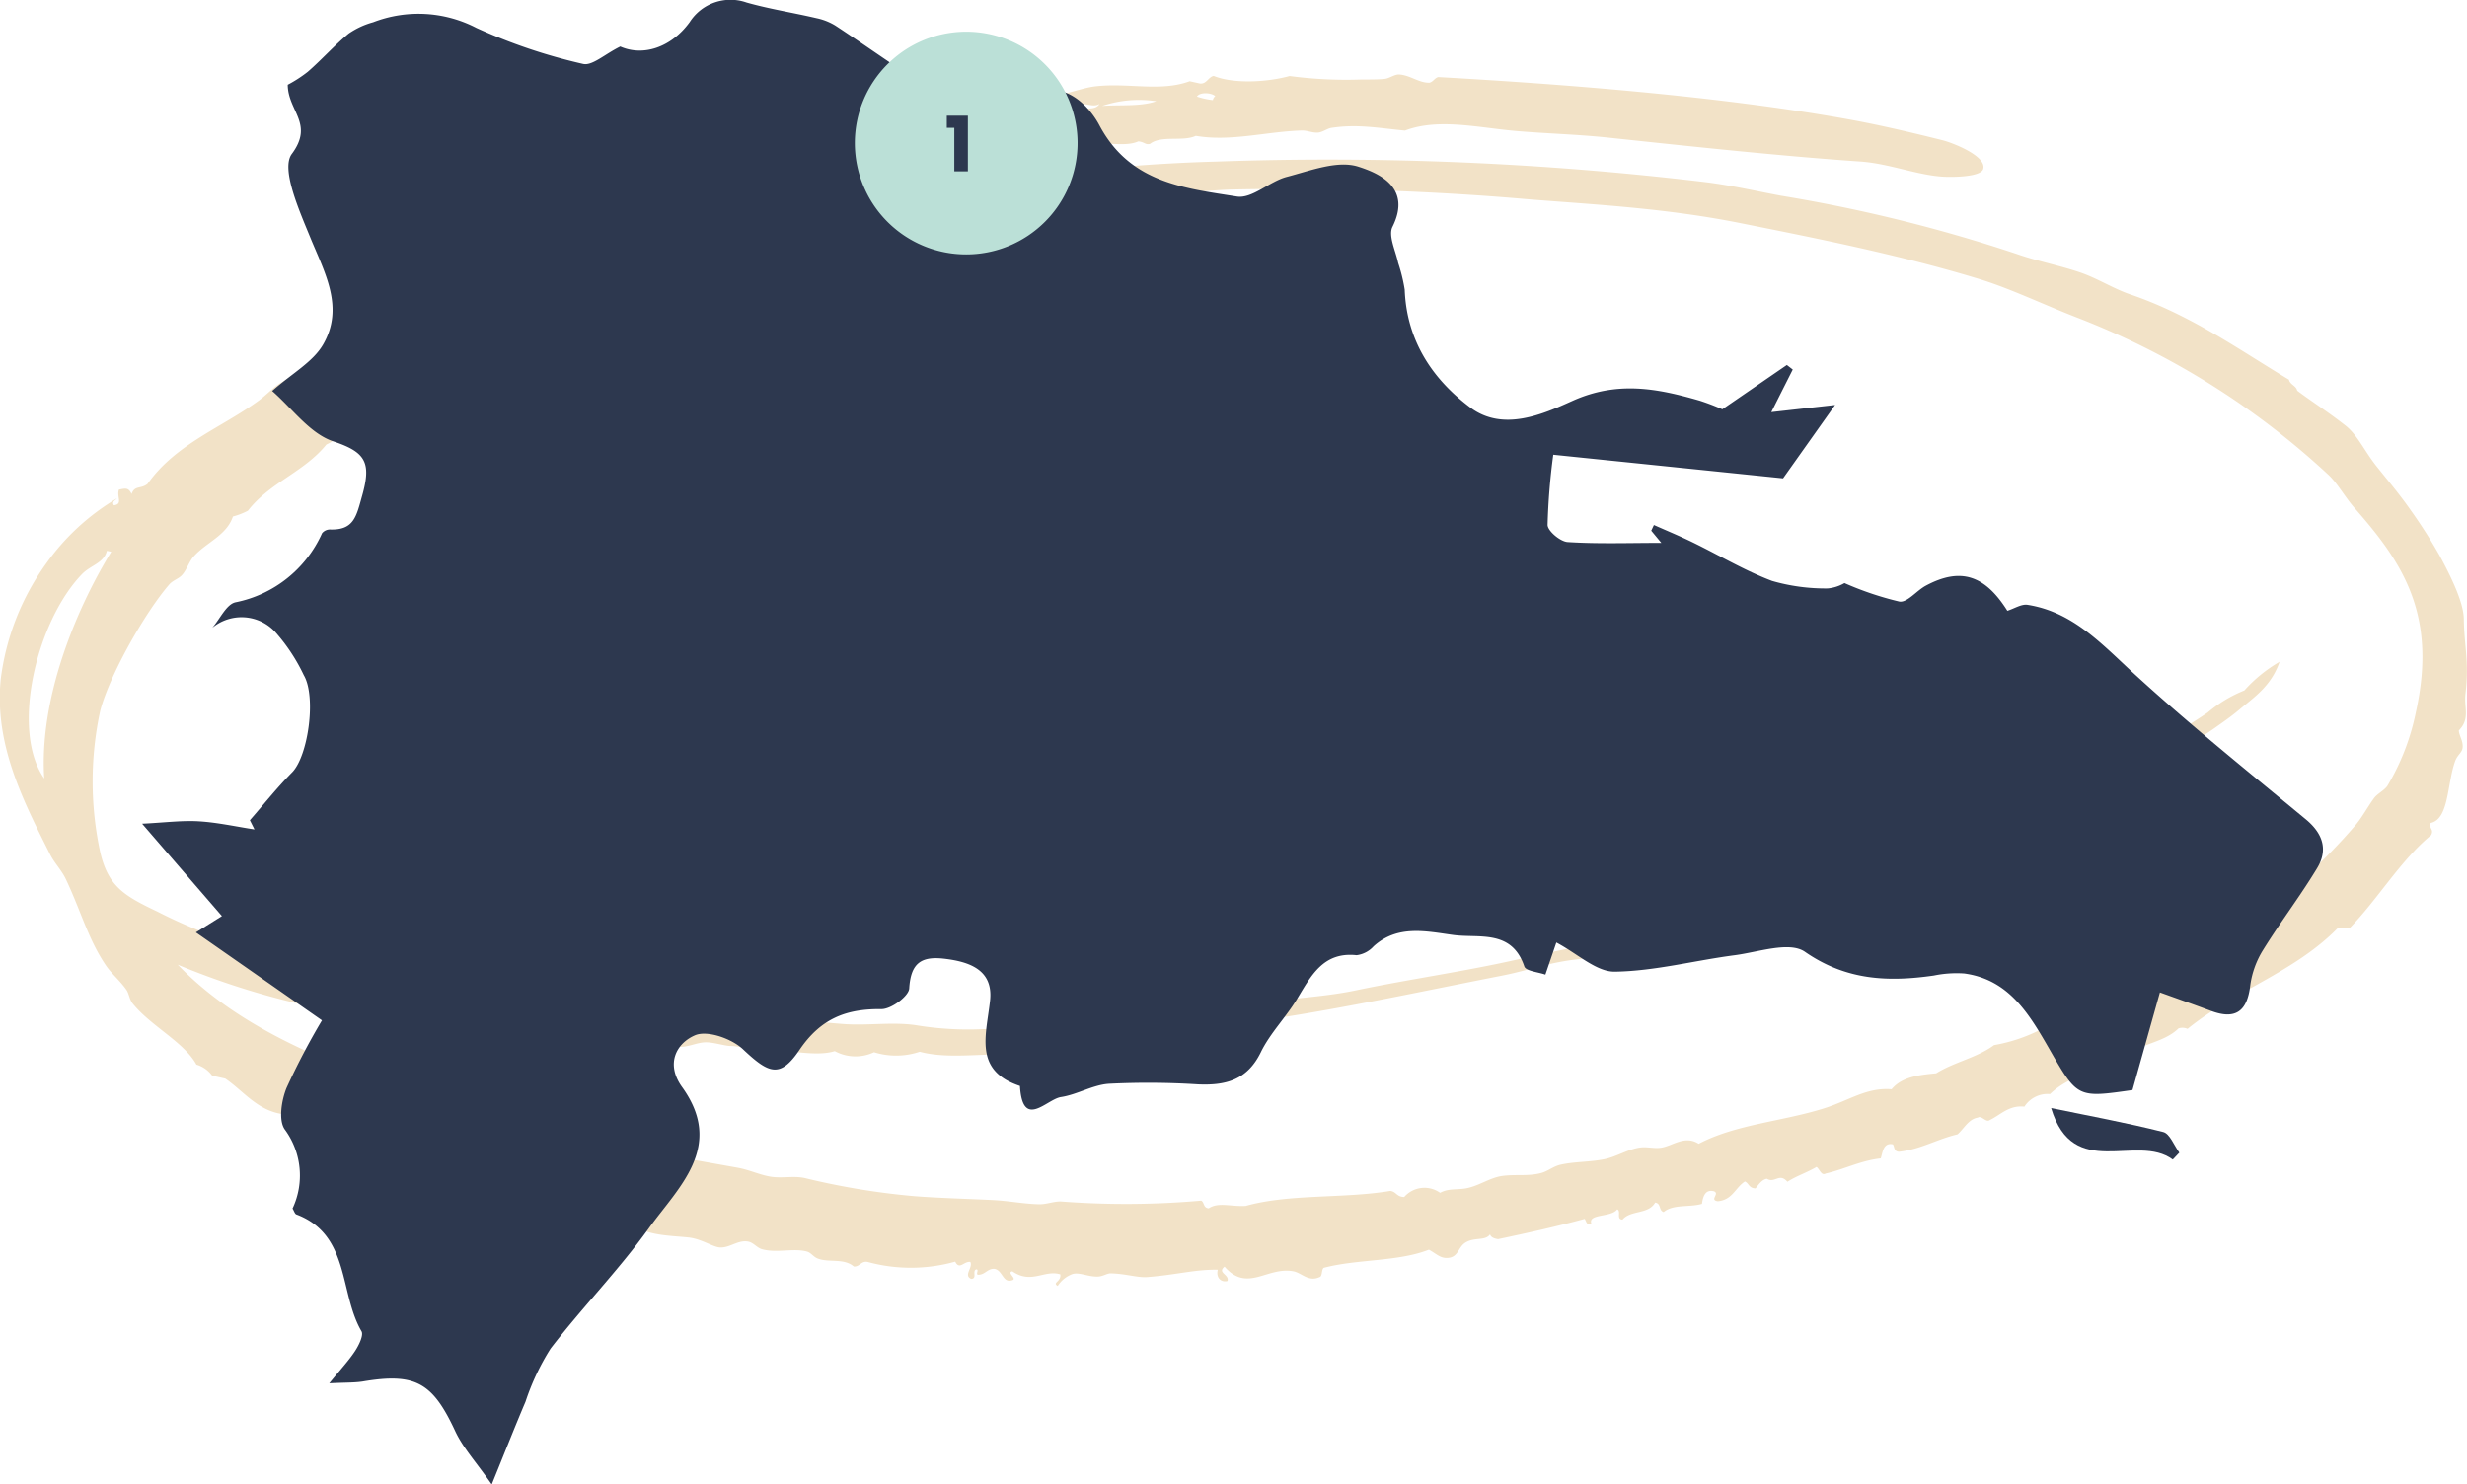
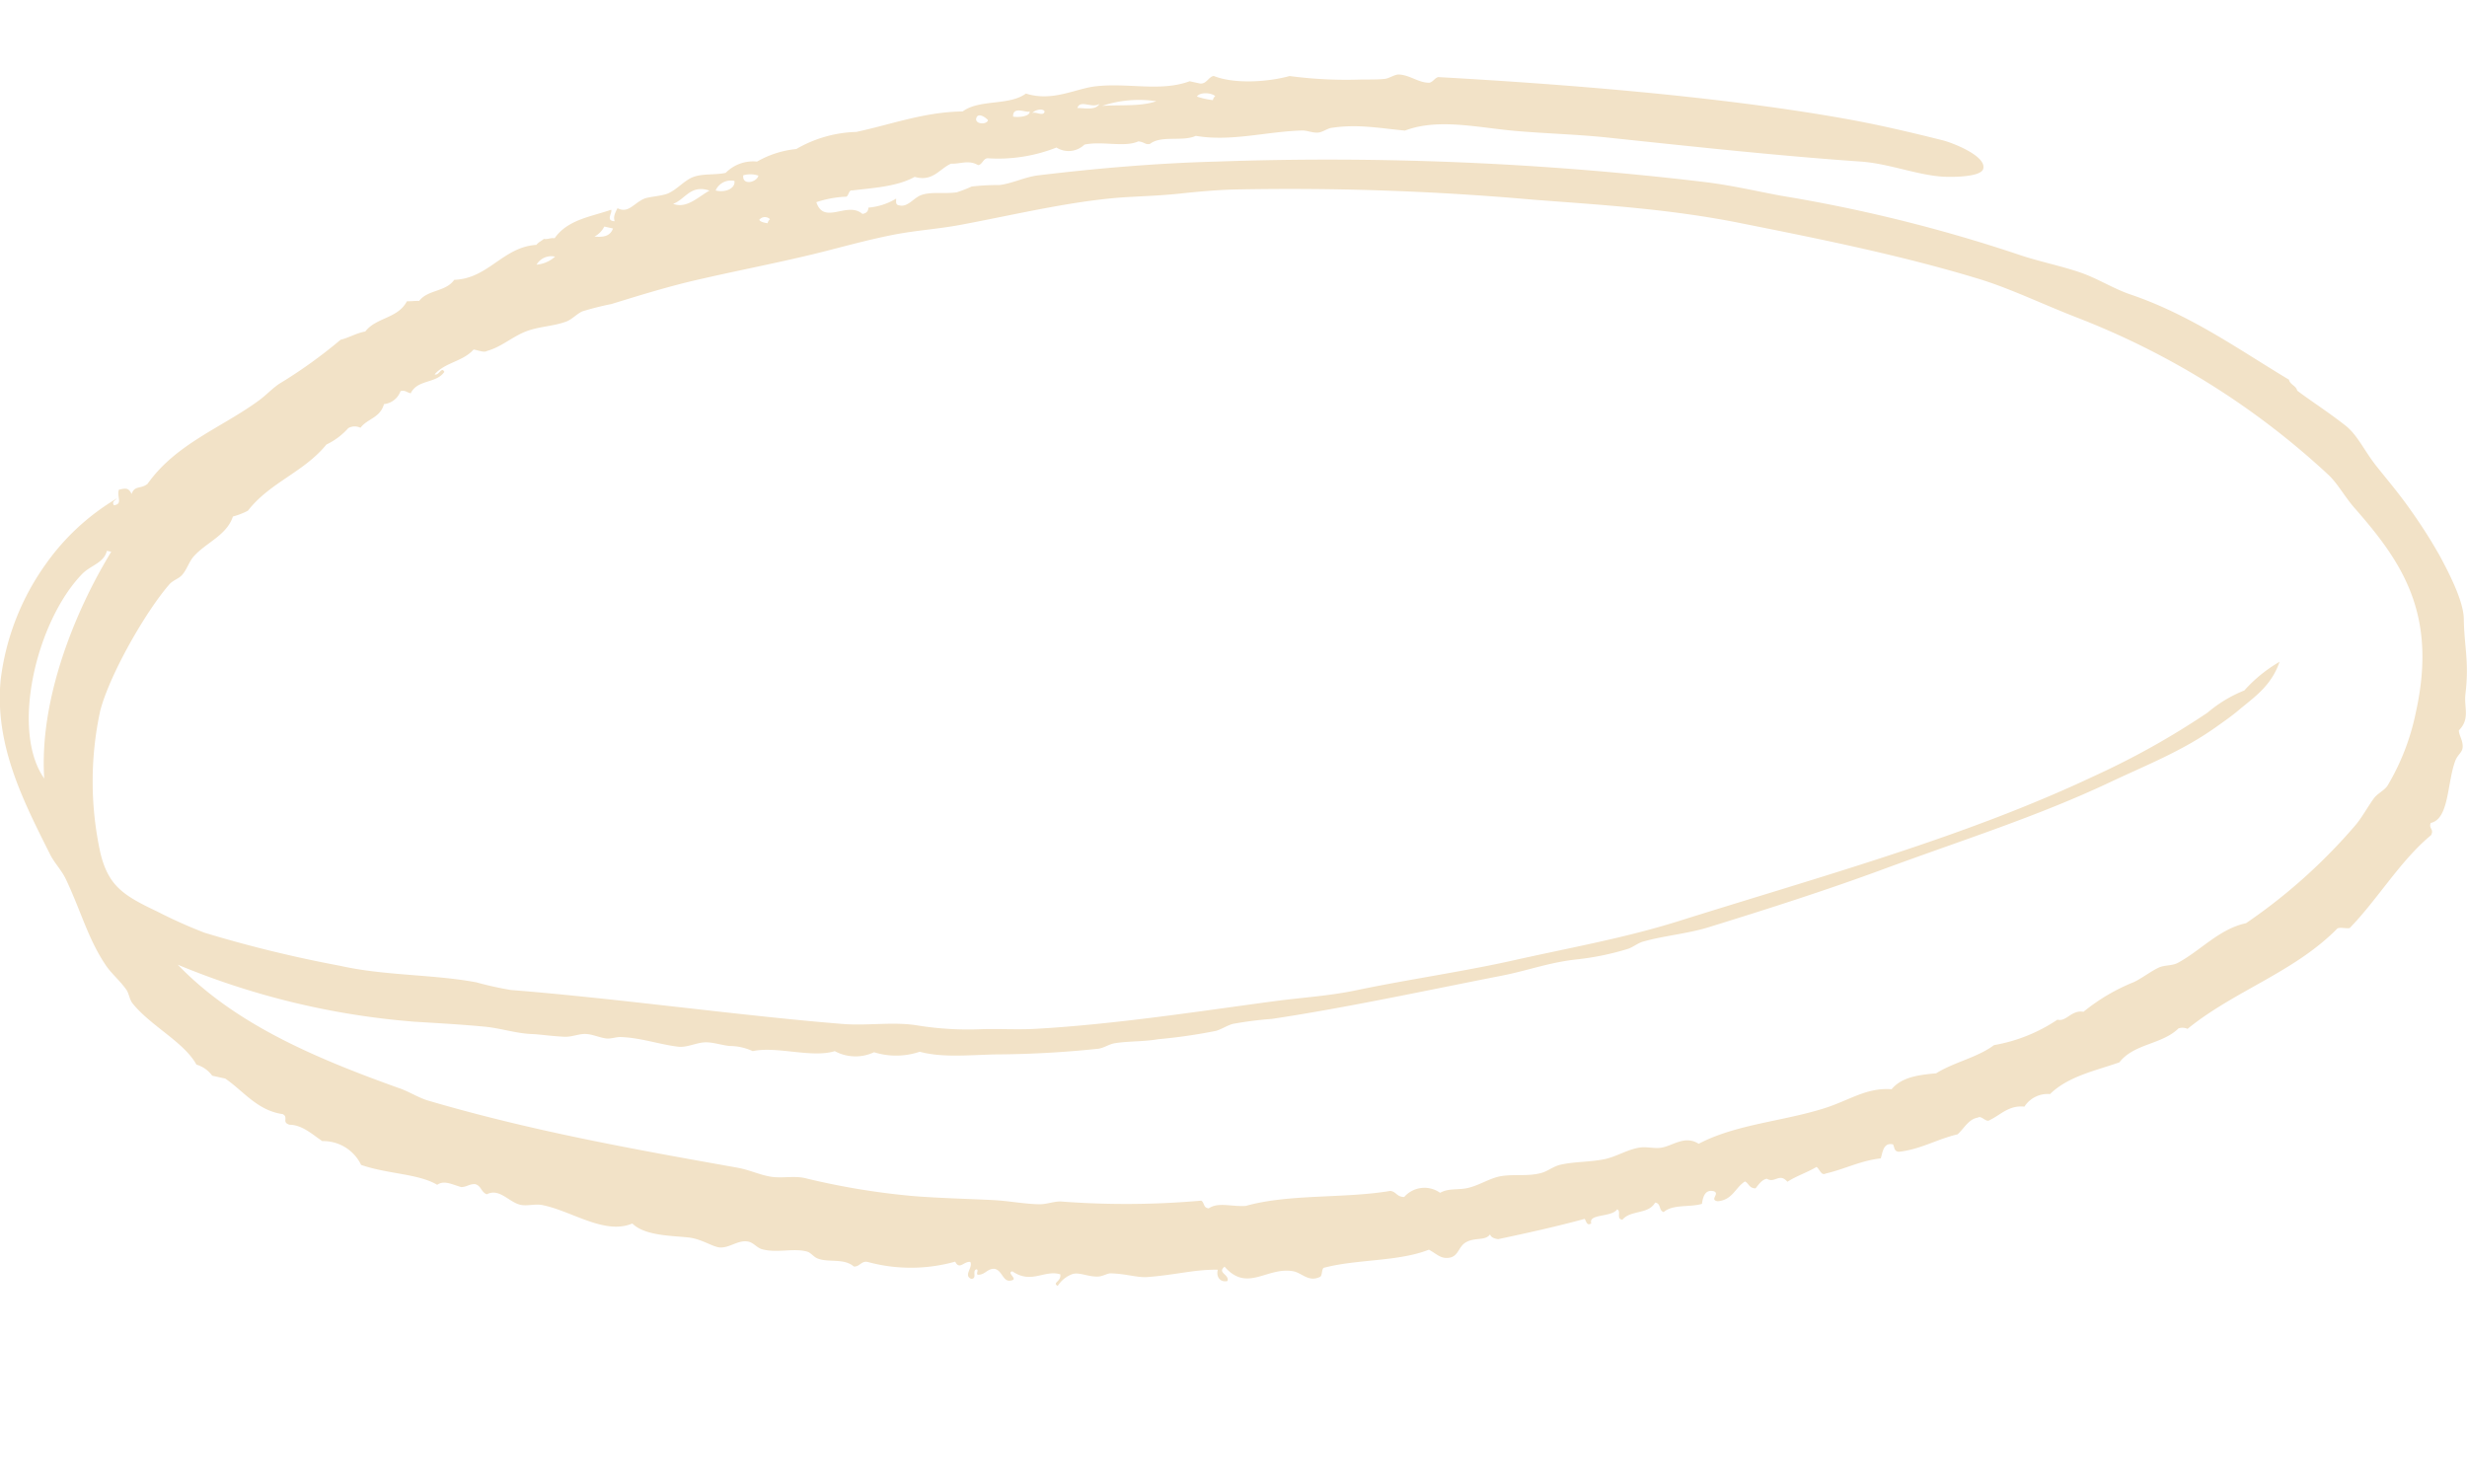
<svg xmlns="http://www.w3.org/2000/svg" width="236.76" height="142.474" viewBox="0 0 236.76 142.474">
  <g id="Dominican" transform="translate(-1303.648 -447.427)">
    <path id="Path_52" data-name="Path 52" d="M240.514,1722.649c-4.359,4.519-6.886,14.976-3.619,19.615-.5-7.531,2.9-15.986,6.429-21.764l-.417-.092c-.3,1.191-1.552,1.37-2.393,2.241m43.628-29.705a3.056,3.056,0,0,0,1.777-.772,1.635,1.635,0,0,0-1.777.772m5.559-2.7c.808.08,1.506-.01,1.776-.774-.279-.062-.556-.122-.834-.185a2.184,2.184,0,0,1-.942.959m15.815-1.6c.127.2.455.266.8.323a.674.674,0,0,1,.23-.386.684.684,0,0,0-1.032.063m-8.265-1.541c1.3.516,2.474-.725,3.49-1.268-1.824-.616-2.324.85-3.49,1.268m4.077-1.282c.895.237,1.92-.176,1.806-.914a1.594,1.594,0,0,0-1.806.914m2.655-1.455c-.133,1,1.284.7,1.452.03a2.454,2.454,0,0,0-1.452-.03m22.344-5.4c-.008.533,1.047.533,1.143.106-.2-.245-1.017-.838-1.143-.106m3.553-.235c.633.115,1.707-.059,1.574-.526-.122.276-1.628-.586-1.574.526m1.822-.325c.3-.216,1.111.372,1.2-.171-.136-.3-.877-.205-1.2.171m4.34-.5c.8.009,1.746.243,2.13-.4-.723.485-1.828-.453-2.13.4m2.379-.2c1.75-.123,3.707.074,5.2-.45a11.086,11.086,0,0,0-5.2.45m-67.426,94.286c.945.337,1.837.923,2.8,1.2,9.948,2.916,19.56,4.632,29.64,6.426,1.165.208,2.231.737,3.3.878s2.141-.118,3.181.122a70.2,70.2,0,0,0,10.411,1.724c2.505.2,5.356.265,7.644.383,1.5.077,3.008.378,4.432.4.7.011,1.4-.295,2.1-.263a82.073,82.073,0,0,0,13.437-.084c.314.2.173.685.71.74.948-.625,2.116-.149,3.551-.233,4.187-1.174,9.431-.69,13.884-1.442.6.092.593.575,1.328.585a2.578,2.578,0,0,1,3.444-.4c.812-.455,1.673-.263,2.579-.448,1.166-.242,2.2-.987,3.319-1.161,1.31-.2,2.584.057,3.861-.312.607-.174,1.114-.62,1.776-.772,1.336-.309,2.81-.25,4.2-.528,1.2-.237,2.256-.961,3.46-1.128.679-.094,1.358.125,2.039.014,1.113-.18,2.252-1.222,3.583-.373,3.606-1.894,8.113-2.144,12.136-3.433,2.343-.753,4-1.987,6.377-1.8.992-1.192,2.627-1.377,4.278-1.531,1.735-1.086,3.907-1.487,5.557-2.706a15.733,15.733,0,0,0,6.084-2.443c.856.233,1.33-.954,2.5-.757a18.64,18.64,0,0,1,4.863-2.86c.809-.4,1.557-1,2.348-1.375.549-.264,1.3-.163,1.852-.464,2.211-1.2,3.978-3.259,6.531-3.8a53.492,53.492,0,0,0,10.558-9.472c.655-.807,1.093-1.658,1.729-2.533.306-.422.955-.716,1.281-1.174a22.475,22.475,0,0,0,2.745-7.121c2.068-9.39-1.34-14.37-5.878-19.533-.937-1.066-1.633-2.36-2.5-3.18A75.344,75.344,0,0,0,431.925,1698c-3.184-1.239-6.362-2.769-9.253-3.656-7.7-2.361-16.18-4.026-23.013-5.394-7.06-1.412-13.767-1.765-20.063-2.26a264.159,264.159,0,0,0-28.662-.958c-1.615.051-3.285.2-4.9.374-1.695.185-3.342.247-5.034.341-5.17.288-10.769,1.666-16.2,2.68-2.085.389-4.24.526-6.332.93-2.7.52-5.584,1.355-7.861,1.9-3.607.87-7.453,1.606-11.2,2.477-2.847.661-5.649,1.54-8.091,2.29a27.948,27.948,0,0,0-2.78.7c-.52.232-.983.767-1.528.974-1.273.48-2.728.465-4.015,1.005s-2.253,1.443-3.612,1.823c-.283.182-.842-.07-1.283-.138-1.014,1.156-2.725,1.219-3.736,2.381.4.176.674-.8.927-.233-.787,1.138-2.575.7-3.227,2.056-.5-.143-.491-.309-.973-.216a1.9,1.9,0,0,1-1.59,1.252c-.379,1.342-1.589,1.379-2.254,2.271a1.255,1.255,0,0,0-1.173.033,6.643,6.643,0,0,1-2.1,1.576c-2.164,2.661-5.412,3.622-7.533,6.35a6.954,6.954,0,0,1-1.436.557c-.61,1.825-2.556,2.476-3.766,3.832-.444.5-.657,1.274-1.127,1.792-.321.354-.879.5-1.219.9-2.215,2.55-5.669,8.513-6.62,12.1a32.037,32.037,0,0,0,.023,13.714c.774,3.149,2.23,4.054,5.469,5.588a46.887,46.887,0,0,0,4.511,2.021,122.169,122.169,0,0,0,13.005,3.174c4.313.968,8.8.8,13.066,1.584a32.8,32.8,0,0,0,3.336.74c10.248.813,22.033,2.471,31.8,3.257,2.423.2,4.936-.242,7.259.152a30.573,30.573,0,0,0,6.193.351c1.665-.044,3.456.061,5.112-.032,7.636-.434,15.715-1.689,22.9-2.653,2.669-.358,5.2-.493,7.815-1.039,5.122-1.07,10.335-1.8,15.226-2.9,5.641-1.259,10.624-2.131,15.859-3.777,13.726-4.317,27.435-8.056,39.838-13.919a75.994,75.994,0,0,0,10.823-6.059,12.752,12.752,0,0,1,3.535-2.133,13.843,13.843,0,0,1,3.381-2.751c-.819,2.358-2.45,3.4-3.953,4.667-.7.588-1.534,1.165-2.268,1.684-3.177,2.243-6.582,3.571-10.052,5.209-6.992,3.3-14.2,5.558-21.678,8.32-5.549,2.05-11.187,3.85-16.846,5.6-2.046.632-4.257.8-6.285,1.377-.534.152-.987.55-1.467.7a25.946,25.946,0,0,1-4.741.991c-2.811.29-4.8,1.082-7.35,1.579-7.058,1.381-15.039,3.1-22.067,4.15a35.374,35.374,0,0,0-3.753.48c-.558.154-1.051.5-1.6.665a51.49,51.49,0,0,1-5.574.807c-1.441.248-2.844.167-4.171.387-.549.092-1.018.452-1.574.526a99.376,99.376,0,0,1-10.038.546c-2.661.083-5.012.3-7.089-.259a7.1,7.1,0,0,1-4.386.048,4.18,4.18,0,0,1-3.768-.106c-2.189.686-5.574-.5-7.876,0a5.255,5.255,0,0,0-2.224-.493c-.7-.072-1.547-.353-2.256-.354-.916,0-1.788.536-2.717.418-1.842-.233-3.553-.86-5.484-.923-.408-.014-.918.182-1.342.139-.622-.062-1.284-.388-1.946-.431-.689-.045-1.384.3-2.1.264-1.331-.063-2.276-.226-3.15-.261-1.5-.062-3.011-.566-4.511-.708-2.359-.224-4.816-.354-6.748-.476a74.157,74.157,0,0,1-22.7-5.471c5.337,5.535,12.7,8.8,21.288,11.865m76.521-95.187a7.593,7.593,0,0,0,1.53.34.662.662,0,0,1,.229-.386c-.4-.344-1.483-.4-1.759.046m19.984,3.265c-2.454-.225-4.536-.652-7.088-.259-.391.061-.829.411-1.266.449-.539.045-1.044-.216-1.56-.2-3.4.1-6.8,1.094-10.178.515-1.257.585-3.316-.083-4.4.774-.464.1-.483-.175-1.112-.246-1.316.605-3.445-.053-5.174.312a2.189,2.189,0,0,1-2.686.28,15.258,15.258,0,0,1-6.5,1.037c-.527-.079-.575.6-1.018.65-.943-.531-1.647-.1-2.6-.139-1.116.495-1.74,1.767-3.49,1.269-1.676.929-3.868,1.047-5.977,1.3-.358-.064-.337.468-.57.6a10.383,10.383,0,0,0-2.888.527c.738,2.243,2.963-.13,4.418,1.125.571-.073.57-.488.571-.6a6.165,6.165,0,0,0,2.671-.867c0,.28-.083.609.295.648.822.21,1.375-.725,2.114-.988.982-.352,2.232-.091,3.413-.265a14.367,14.367,0,0,0,1.436-.557,21.823,21.823,0,0,1,2.655-.14c1.257-.155,2.448-.777,3.707-.928,5.527-.665,11.27-1.165,17.064-1.322a304.369,304.369,0,0,1,47.1,1.984c2.58.33,4.927.886,7.151,1.294a146.469,146.469,0,0,1,22.675,5.611c1.911.67,4.272,1.133,6.163,1.8,1.567.557,3.1,1.525,4.648,2.052,5.819,1.974,10.461,5.32,15.248,8.192.083.465.7.585.788,1.05,1.311.993,2.929,2.013,4.649,3.365,1.134.89,1.833,2.469,2.937,3.859,1.055,1.327,2.214,2.685,3.292,4.23a48.357,48.357,0,0,1,2.813,4.416c.979,1.815,2.282,4.4,2.3,6.052.034,2.614.529,4.08.158,7.181-.159,1.316.48,2.375-.633,3.506-.01.449.444,1.025.357,1.683-.065.477-.5.66-.725,1.3-.772,2.183-.577,5.516-2.329,5.9-.229.544.341.578.031,1.174-2.948,2.432-5.094,6.12-7.81,8.915-.349.075-.859-.1-1.172.031-4.155,4.224-9.883,5.976-14.39,9.645a1.215,1.215,0,0,0-.865-.047c-1.591,1.563-4.256,1.441-5.682,3.263-2.339.823-4.885,1.324-6.654,3.045a2.639,2.639,0,0,0-2.455,1.206c-1.495-.159-2.28.793-3.351,1.3-.32.247-.792-.493-1.113-.247-.907.136-1.318,1.052-1.96,1.607-1.942.449-3.538,1.442-5.62,1.671-.5-.039-.408-.456-.572-.71-.948-.21-.986.808-1.174,1.344-1.931.213-3.476,1.038-5.28,1.454-.431.24-.579-.424-.881-.633-.893.535-1.92.858-2.794,1.423-.782-.9-1.2.183-1.978-.292-.491.1-.767.544-1.079.927-.652-.021-.622-.479-1.02-.664-.936.6-1.184,1.773-2.61,1.9-.838-.128.239-.732-.37-.958-.758-.19-1.037.373-1.143,1.206-1.168.353-2.777.013-3.675.789-.507-.154-.213-.819-.819-.91-.653,1.158-2.344.693-3.134,1.638-.637-.033-.092-.815-.51-.988-.555.788-2.789.4-2.486,1.345-.424.281-.474-.2-.633-.432-2.712.74-5.5,1.354-8.308,1.949-.4-.059-.7-.192-.772-.462-.463.659-1.484.246-2.362.789-.763.47-.659,1.553-1.93,1.469-.556-.039-.935-.438-1.576-.787-2.959,1.162-6.83.894-10.007,1.719-.349.013-.168.859-.493.911-1.052.493-1.7-.4-2.5-.555-2.529-.481-4.419,2.075-6.611-.445-.749.594.492.746.28,1.375-.651.163-1.12-.363-.928-1.081-2.175-.043-3.895.474-6.717.7-1.024.082-2.011-.313-3.569-.353-.335-.008-.734.294-1.234.309-.918.032-1.745-.437-2.424-.244a2.843,2.843,0,0,0-1.422,1.142c-.565-.33.354-.392.246-1.111-1.521-.474-2.768.979-4.6-.292-.6.126.552.74-.047.865-.873.272-.862-.93-1.653-1.1-.632-.054-.882.49-1.437.557-.541.106.022-.491-.324-.51-.424.146.125.9-.494.913-.763-.337.2-1.091-.078-1.623-.621-.092-1.032.811-1.451-.03a15.745,15.745,0,0,1-8.324.05c-.686-.2-.819.465-1.406.418-.958-.829-2.415-.349-3.474-.77-.4-.158-.634-.557-1.021-.664-1.307-.36-2.9.173-4.324-.229-.471-.133-.818-.63-1.3-.725-.988-.2-1.786.625-2.749.558-.671-.047-1.75-.823-3-.957-1.648-.177-4.182-.158-5.39-1.34-2.662,1.123-5.8-1.209-8.649-1.773-.719-.142-1.494.146-2.177-.045-1.072-.3-1.958-1.593-3.137-.987-.55-.2-.514-.785-1.1-.971-.546-.047-.849.29-1.373.277-.911-.266-1.641-.677-2.286-.215-1.845-1.086-4.741-1.021-7.306-1.911a4.026,4.026,0,0,0-3.723-2.284c-.914-.6-1.9-1.559-3.151-1.573-.784-.24-.054-.7-.649-1.018-2.445-.342-3.785-2.237-5.516-3.411l-1.251-.277a2.9,2.9,0,0,0-1.514-1.065c-1.2-2.174-4.394-3.706-6.134-5.881-.291-.364-.335-.937-.587-1.3-.615-.879-1.423-1.533-1.962-2.33-1.714-2.53-2.392-5.217-3.851-8.291-.4-.854-1.1-1.546-1.514-2.379-2.522-5.041-5.362-10.486-4.734-16.8A24.07,24.07,0,0,1,237.1,1721.6a22.184,22.184,0,0,1,6.777-6.228c-.178.219-.531.309-.294.665.9-.132.236-.8.478-1.5.712-.158.921-.17,1.22.415.282-.851.892-.448,1.529-.973,2.722-3.849,7.132-5.4,10.667-7.989.712-.521,1.256-1.127,1.961-1.608a46.792,46.792,0,0,0,5.9-4.234c.831-.2,1.5-.639,2.363-.789,1.072-1.378,3.119-1.226,4-2.906.4.013.768-.043,1.173-.031.849-1.1,2.557-.859,3.366-2.024,3.275-.108,4.673-3.159,7.89-3.356.19-.264.485-.363.71-.571.4.063.637-.127,1.035-.064,1.246-1.79,3.466-2.054,5.421-2.735.172.245-.586,1.075.339,1.1-.089-.3-.1-.565.277-1.25,1.03.533,1.522-.441,2.533-.9.44-.2,1.718-.263,2.3-.511.932-.4,1.629-1.333,2.547-1.622.947-.3,1.981-.139,3-.357a3.687,3.687,0,0,1,3.01-1.083,9.456,9.456,0,0,1,3.768-1.206,12.091,12.091,0,0,1,5.76-1.64c3.511-.759,6.5-1.911,10.207-1.967,1.625-1.2,4.442-.523,6.068-1.716,2.579.811,4.75-.481,6.718-.7,3.153-.349,6.207.546,9-.482l.973.215c.649.08.8-.611,1.327-.726,1.963.793,5.165.594,7.29.011a41.161,41.161,0,0,0,6.78.338c.8-.007,1.749.005,2.348-.064.475-.054.942-.448,1.4-.418,1.062.069,1.886.814,2.889.786.351-.074.506-.455.849-.541,11.664.654,26.92,1.818,39.214,4.027,2.857.513,5.7,1.166,9.175,2.034.962.24,4.284,1.525,3.907,2.762-.24.8-3.129.787-3.953.728-2.489-.177-5.127-1.261-7.846-1.448-7.72-.53-16.206-1.448-24.138-2.288-2.914-.31-5.837-.388-8.758-.63-3.689-.305-7.543-1.28-10.78-.056" transform="translate(1071 -1220.113)" fill="#f2e2c7" />
-     <path id="Path_53" data-name="Path 53" d="M292.171,1672.005c2.187.971,4.877.113,6.666-2.342a4.652,4.652,0,0,1,5.452-1.882c2.2.624,4.48.977,6.714,1.5a5.677,5.677,0,0,1,1.814.714c3.193,2.094,6.282,4.363,9.55,6.325,2.932,1.76,5.822,2.819,9.321.505,2.717-1.8,5.334.6,6.463,2.728,2.943,5.559,8.179,6.046,13.2,6.851,1.456.233,3.125-1.453,4.789-1.887,2.265-.59,4.866-1.618,6.867-.98,1.953.622,5.161,1.989,3.277,5.777-.419.844.3,2.292.546,3.452a16.2,16.2,0,0,1,.63,2.572c.182,4.889,2.661,8.593,6.289,11.313,3.153,2.366,6.98.635,9.813-.636,4.336-1.946,8.147-1.189,12.2-.022a22.937,22.937,0,0,1,2.18.831l6.191-4.253.567.439-2.059,4.085,6.122-.686-4.994,7.042-22.051-2.266a62.462,62.462,0,0,0-.547,6.734c.007.584,1.217,1.6,1.923,1.647,2.923.188,5.864.079,8.993.079l-.969-1.171c.086-.182.171-.364.257-.545,1.237.55,2.489,1.067,3.706,1.659,2.549,1.24,5.007,2.718,7.643,3.711a18.484,18.484,0,0,0,5.34.719,3.92,3.92,0,0,0,1.6-.515,30.316,30.316,0,0,0,5.274,1.777c.745.117,1.644-1.049,2.529-1.524,3.336-1.792,5.675-1.021,7.828,2.406.679-.213,1.35-.663,1.939-.571,4.365.685,7.156,3.8,10.259,6.647,5.3,4.853,10.907,9.359,16.443,13.939,1.624,1.344,2.16,2.907,1.1,4.669-1.612,2.679-3.523,5.171-5.172,7.83a8.594,8.594,0,0,0-1.253,3.412c-.289,2.535-1.42,3.357-3.775,2.477-1.762-.658-3.536-1.282-4.9-1.775l-2.633,9.374c-5.244.75-5.277.769-7.924-3.843-1.952-3.4-3.907-6.773-8.238-7.349a10.822,10.822,0,0,0-2.9.2c-4.369.627-8.4.48-12.371-2.277-1.487-1.032-4.464.03-6.738.327-3.845.5-7.667,1.523-11.509,1.579-1.769.025-3.563-1.716-5.61-2.8-.368,1.078-.655,1.917-1.054,3.084-.679-.246-1.869-.335-2.02-.785-1.206-3.583-4.345-2.69-6.791-3.018-2.576-.345-5.349-1.026-7.677,1.088a2.632,2.632,0,0,1-1.632.85c-3.194-.343-4.357,1.956-5.705,4.189-1.067,1.768-2.586,3.282-3.482,5.122-1.321,2.714-3.426,3.205-6.055,3.086a75.152,75.152,0,0,0-8.529-.055c-1.552.106-3.036,1.04-4.6,1.276-1.366.207-3.679,3.166-3.935-1.065-4.455-1.484-3.24-4.833-2.868-8.187.324-2.922-1.922-3.74-4.4-4.028-2.193-.256-3.21.409-3.357,2.849-.045.752-1.739,2-2.668,1.989-3.367-.036-5.816.888-7.869,3.92-1.871,2.764-2.959,2.25-5.424-.071-1.09-1.026-3.424-1.845-4.6-1.338-1.734.745-2.877,2.691-1.237,4.972,4.12,5.729-.347,9.6-3.2,13.56-2.9,4.027-6.4,7.6-9.429,11.546a23.01,23.01,0,0,0-2.4,5.09c-1.011,2.375-1.955,4.78-3.241,7.942-1.484-2.129-2.755-3.5-3.509-5.123-2.156-4.637-3.8-5.606-8.809-4.769-.855.143-1.74.1-3.275.183,1.139-1.4,1.9-2.208,2.494-3.123.353-.545.818-1.491.6-1.872-2.156-3.692-1.087-9.266-6.251-11.211-.15-.056-.221-.333-.367-.569a7.446,7.446,0,0,0-.758-7.606c-.6-.877-.3-2.781.182-3.966a68.168,68.168,0,0,1,3.4-6.488l-12.1-8.442,2.5-1.565-7.66-8.866c2.159-.106,3.809-.327,5.442-.23,1.789.107,3.562.507,5.342.779l-.443-.884c1.344-1.537,2.62-3.143,4.051-4.591,1.543-1.562,2.345-7.253,1.124-9.329a17.456,17.456,0,0,0-2.721-4.128,4.4,4.4,0,0,0-6.056-.427c.734-.846,1.35-2.25,2.223-2.441a11.592,11.592,0,0,0,8.306-6.627.981.981,0,0,1,.775-.362c2.292.073,2.516-1.253,3.082-3.271.888-3.166.321-4.158-2.775-5.186-2.263-.751-3.98-3.2-5.871-4.838,1.934-1.708,3.921-2.781,4.893-4.462,2.053-3.551.162-6.869-1.227-10.257-1.065-2.6-2.844-6.6-1.779-8.03,2.157-2.9-.369-4.1-.391-6.639a12.518,12.518,0,0,0,1.922-1.245c1.348-1.171,2.544-2.526,3.917-3.663a7.75,7.75,0,0,1,2.357-1.095,12.073,12.073,0,0,1,9.91.546,52.875,52.875,0,0,0,10.219,3.452c.882.224,2.1-.936,3.587-1.664" transform="translate(1071 -1220.113)" fill="#2d384f" />
-     <path id="Path_55" data-name="Path 55" d="M441.173,1778.837c-3.464-2.577-9.568,2.119-11.677-4.946,3.713.768,7.265,1.417,10.759,2.3.637.162,1.037,1.294,1.546,1.978l-.628.664" transform="translate(1071 -1220.113)" fill="#2d384f" />
-     <path id="Path_54" data-name="Path 54" d="M325.376,1691.958a10.688,10.688,0,1,0-10.688-10.688,10.688,10.688,0,0,0,10.688,10.688" transform="translate(1071 -1220.113)" fill="#bbe0d7" />
-     <path id="Path_56" data-name="Path 56" d="M.2-4.175V-5.338H2.223V0H.921V-4.175Z" transform="translate(1394.313 463.871)" fill="#2d384f" />
  </g>
</svg>